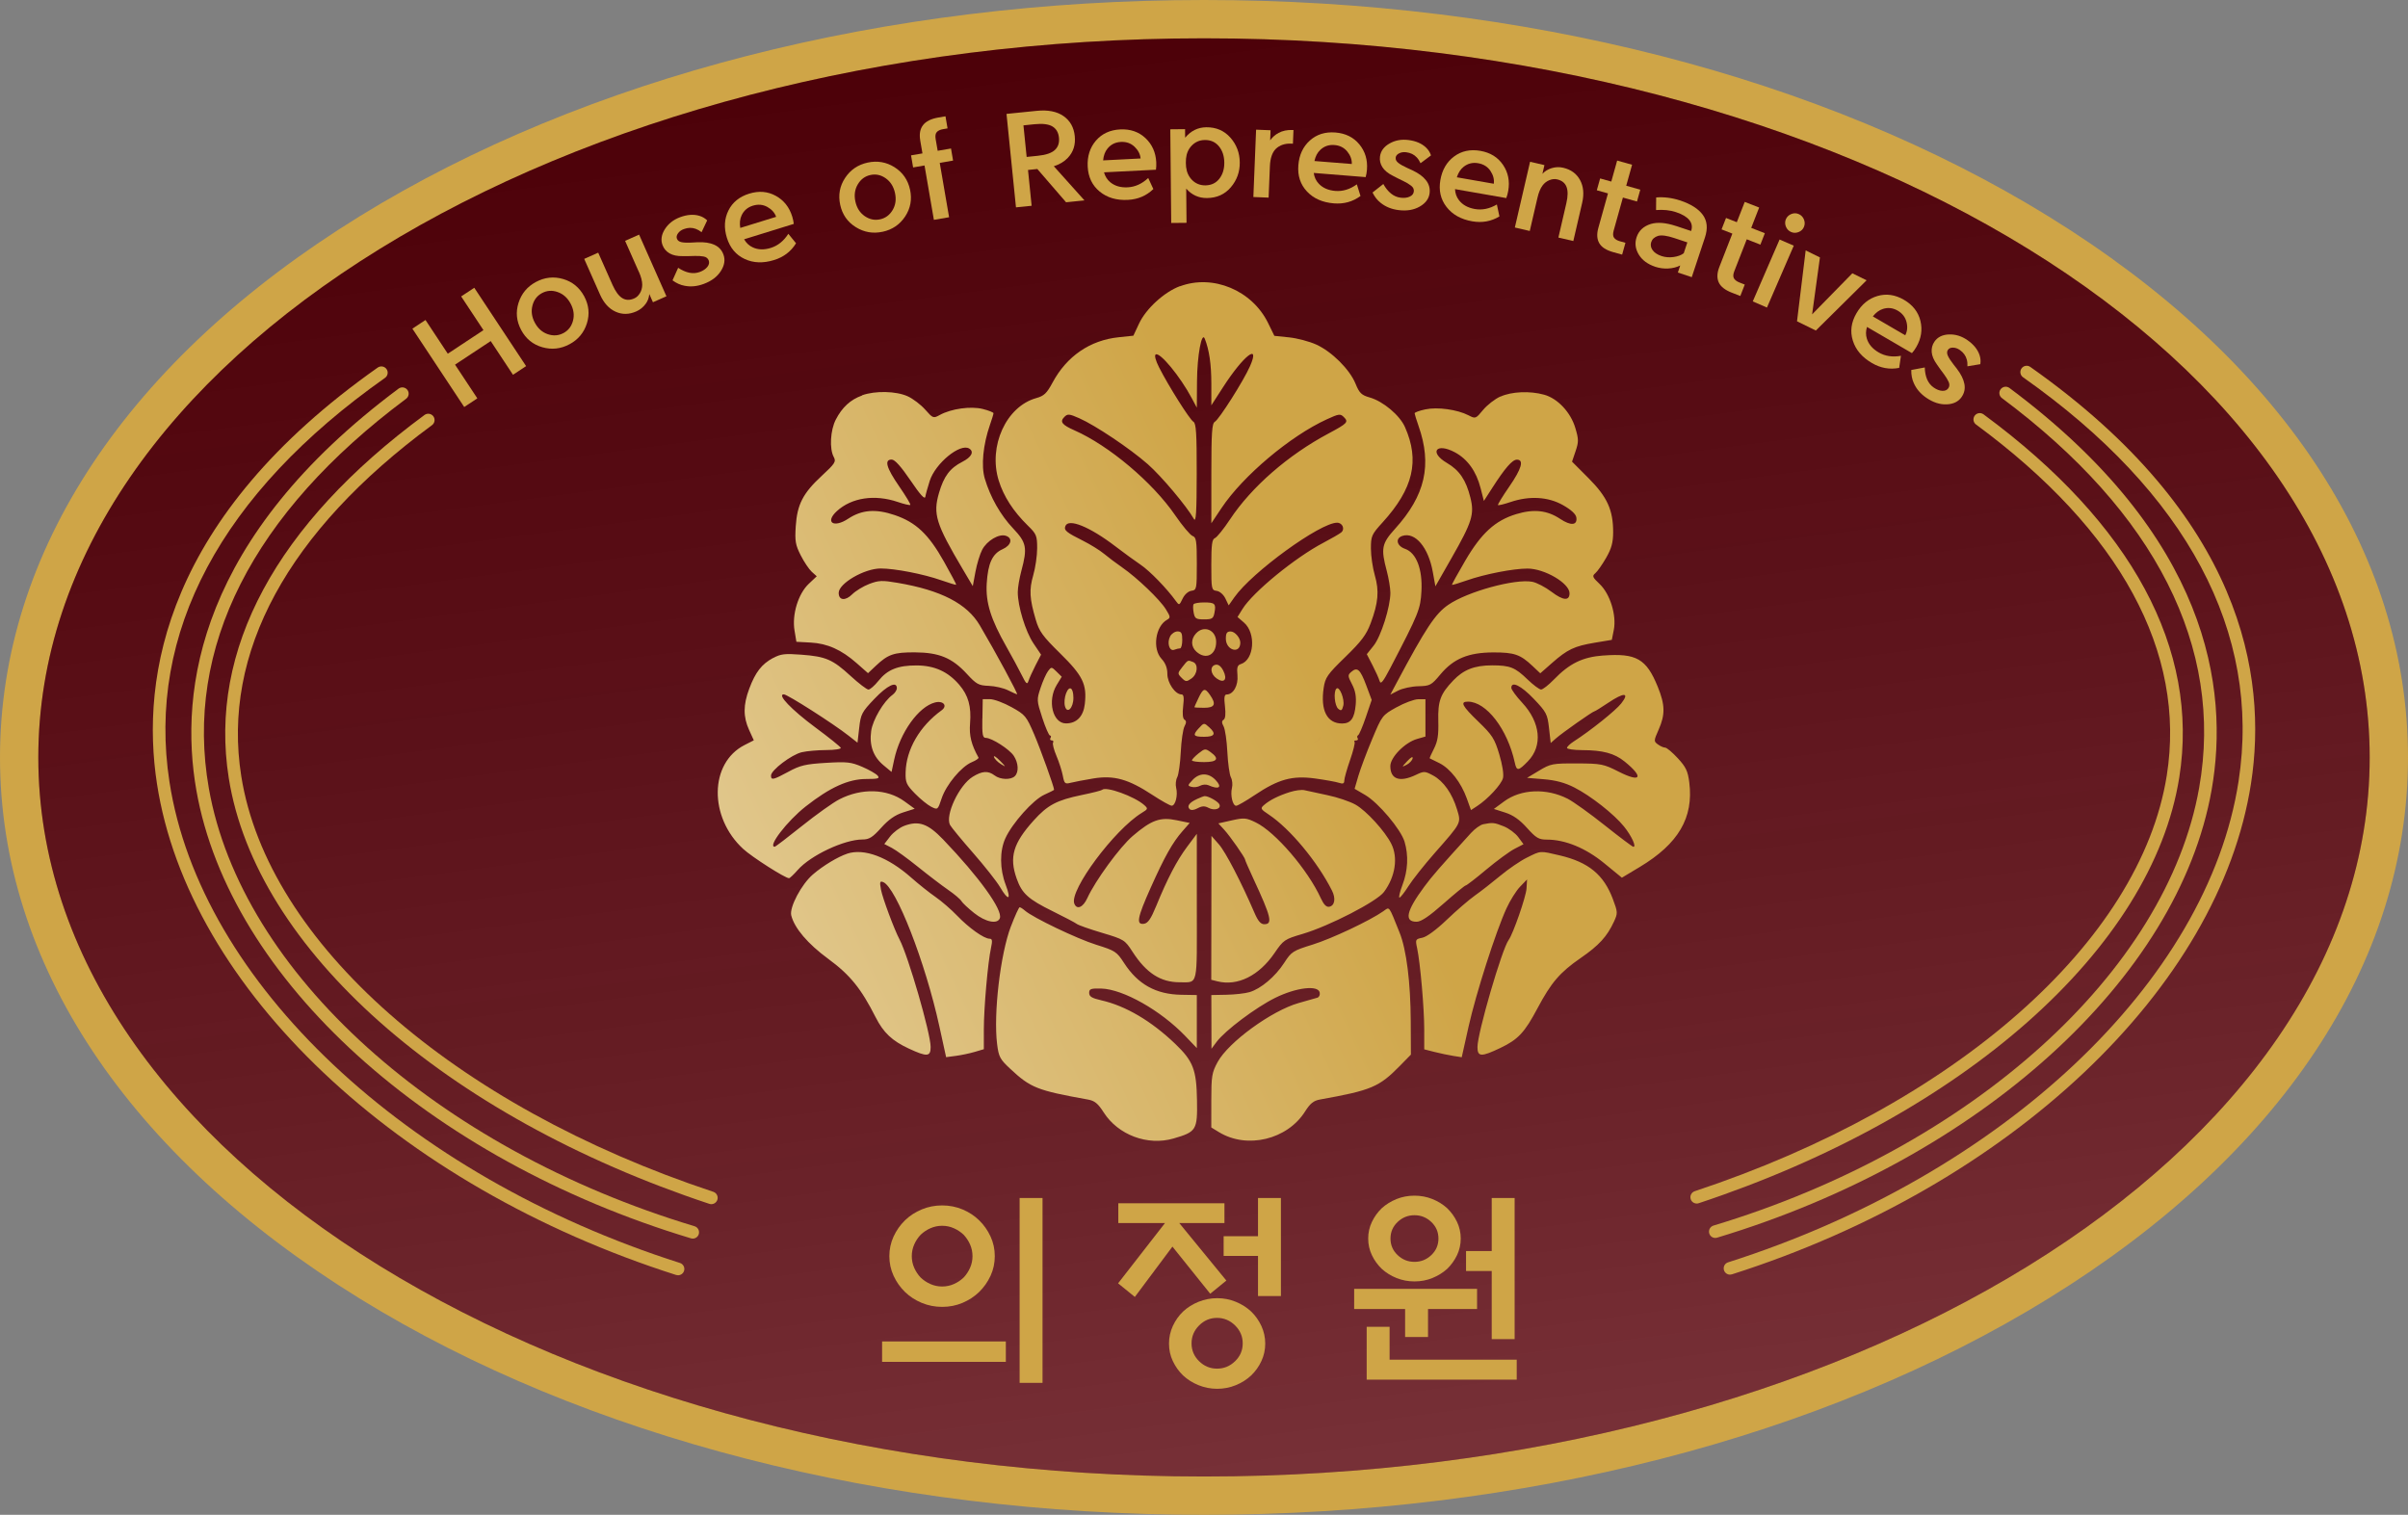
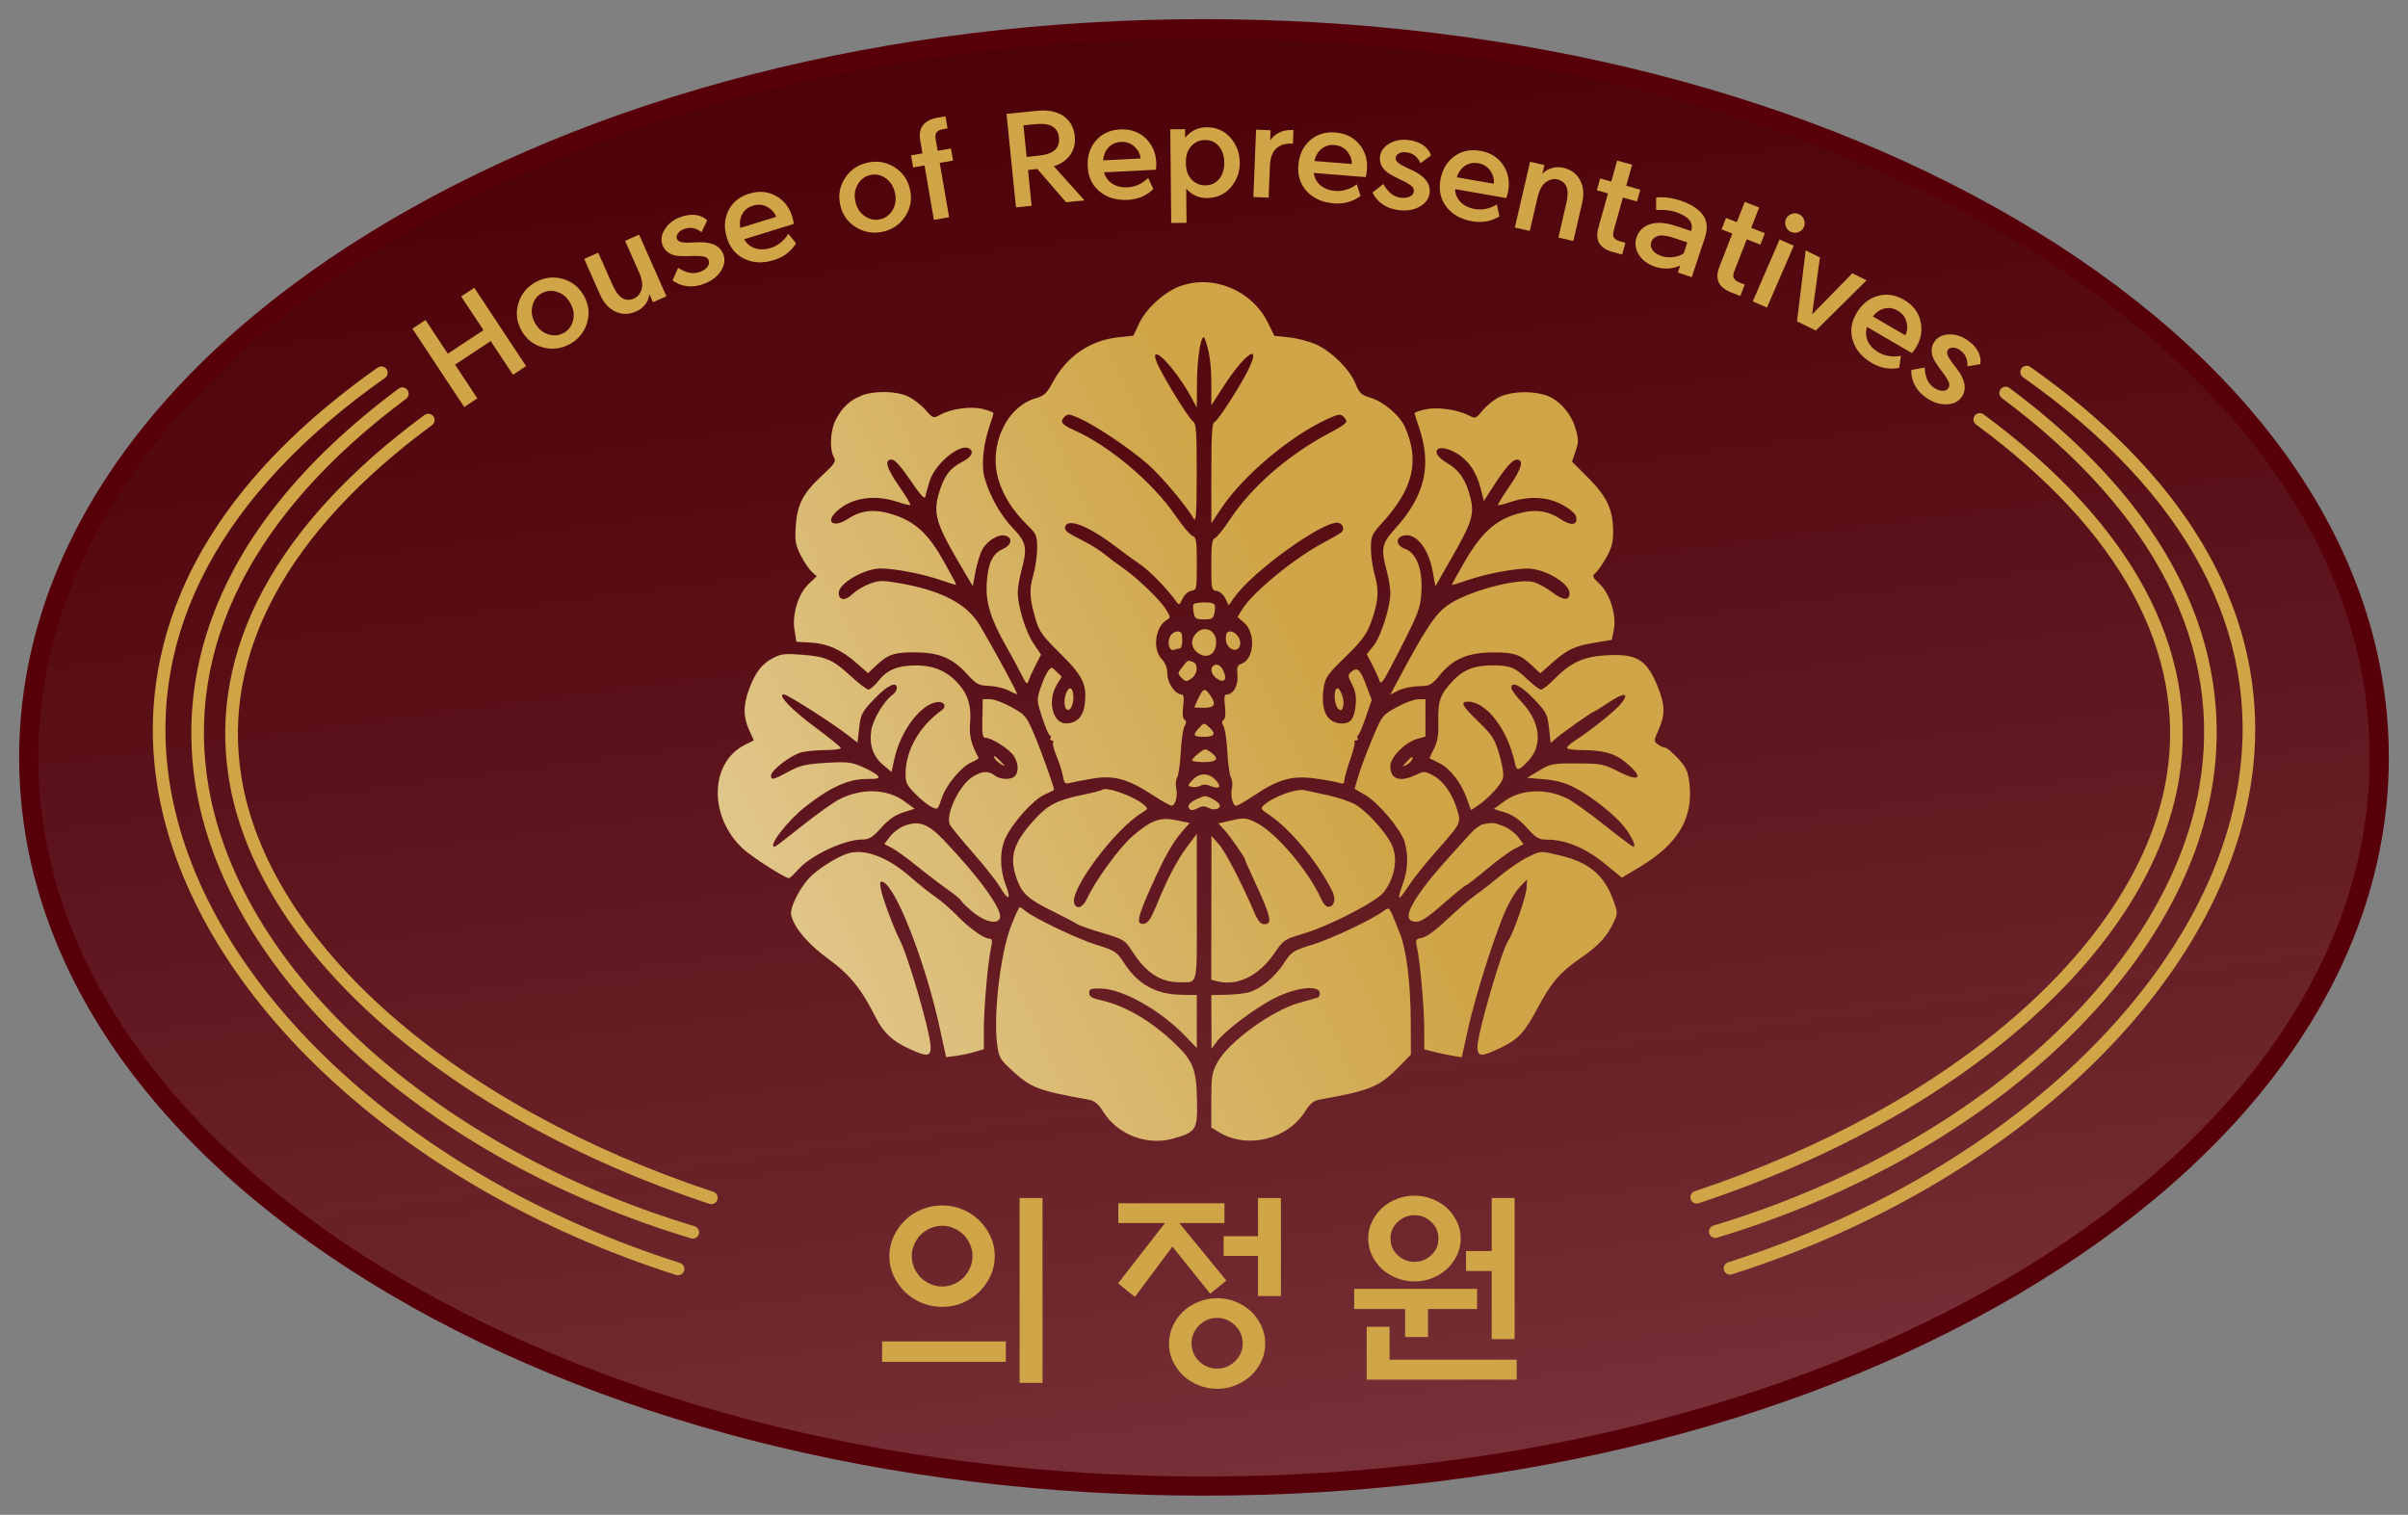
<svg xmlns="http://www.w3.org/2000/svg" id="_레이어_2" data-name="레이어 2" viewBox="0 0 653.64 411.22">
  <rect x="0" y="0" width="653.64" height="411.22" fill="#808080" stroke="none" />
  <defs>
    <style>
      .cls-1 {
        fill: url(#_무제_그라디언트_2);
      }

      .cls-1, .cls-2 {
        fill-rule: evenodd;
      }

      .cls-3 {
        fill: #cfa547;
      }

      .cls-2 {
        fill: #580009;
      }

      .cls-4 {
        fill: url(#_무제_그라디언트_19);
      }
    </style>
    <linearGradient id="_무제_그라디언트_2" data-name="무제 그라디언트 2" x1="-222.61" y1="388.32" x2="-274.07" y2="829.56" gradientTransform="translate(527.05 755.1) scale(.81 -.91)" gradientUnits="userSpaceOnUse">
      <stop offset="0" stop-color="#fff" stop-opacity=".19" />
      <stop offset="1" stop-color="#000" stop-opacity=".13" />
    </linearGradient>
    <linearGradient id="_무제_그라디언트_19" data-name="무제 그라디언트 19" x1="196.9" y1="253.74" x2="354.83" y2="179.9" gradientUnits="userSpaceOnUse">
      <stop offset="0" stop-color="#e2c990" />
      <stop offset="1" stop-color="#cfa547" />
    </linearGradient>
  </defs>
  <g id="_레이어_1-2" data-name="레이어 1">
    <g>
      <g>
        <g>
          <path class="cls-2" d="M326.82,406.02c-85.47,0-165.9-20.58-226.47-57.95C38.99,310.22,5.2,259.62,5.2,205.61S38.99,101,100.35,63.15C160.92,25.78,241.35,5.2,326.82,5.2s165.9,20.58,226.47,57.95c61.36,37.85,95.15,88.45,95.15,142.46s-33.79,104.61-95.15,142.46c-60.57,37.37-141,57.95-226.47,57.95Z" />
-           <path class="cls-3" d="M326.82,10.4c174.75,0,316.42,87.4,316.42,195.21s-141.66,195.21-316.42,195.21S10.4,313.42,10.4,205.61,152.07,10.4,326.82,10.4M326.82,0c-86.42,0-167.82,20.86-229.2,58.72C34.67,97.56,0,149.72,0,205.61s34.67,108.05,97.62,146.89c61.38,37.87,142.78,58.72,229.2,58.72s167.82-20.86,229.2-58.72c62.95-38.84,97.62-91,97.62-146.89s-34.67-108.05-97.62-146.89C494.64,20.86,413.24,0,326.82,0h0Z" />
        </g>
        <path class="cls-1" d="M643.24,205.61c0,107.81-141.66,195.21-316.42,195.21S10.4,313.42,10.4,205.61,152.07,10.4,326.82,10.4s316.42,87.4,316.42,195.21Z" />
      </g>
      <path class="cls-4" d="M320.32,77.67c-4.3,1.6-9.24,6.12-11.14,10.19l-1.53,3.27-3.98.42c-7.79.81-14.1,5.14-17.95,12.29-1.58,2.94-2.32,3.64-4.44,4.23-8.15,2.27-13.07,13.05-10.19,22.36,1.34,4.33,3.95,8.37,7.92,12.26,2.33,2.27,2.52,2.74,2.52,6.14,0,2.02-.48,5.32-1.06,7.32-1.14,3.93-1.01,6.33.68,12.08.94,3.19,1.86,4.46,6.66,9.18,6.11,6.01,7.26,8.37,6.66,13.68-.38,3.39-2.21,5.29-5.11,5.29-3.63,0-5.12-6.18-2.52-10.44l1.36-2.23-1.4-1.38c-1.37-1.35-1.42-1.35-2.33-.13-.51.69-1.42,2.73-2.02,4.55-1.07,3.21-1.05,3.43.47,8.11.86,2.64,1.81,4.81,2.1,4.81s.35.3.13.66-.08.66.33.66.57.27.37.6c-.2.33.21,1.94.91,3.59.7,1.64,1.48,4.06,1.73,5.37.41,2.18.59,2.35,2.17,1.94.95-.24,3.72-.77,6.15-1.17,5.57-.91,9.47.18,15.97,4.45,2.47,1.62,4.84,2.95,5.27,2.95,1.01,0,1.72-2.84,1.21-4.86-.22-.87-.09-2.16.29-2.86.38-.71.81-3.79.96-6.86s.61-6.19,1.01-6.95c.54-1.02.54-1.49,0-1.83-.47-.29-.6-1.61-.36-3.65.28-2.35.16-3.2-.46-3.2-1.69,0-3.83-3.11-3.83-5.57,0-1.61-.51-2.94-1.58-4.09-2.53-2.72-1.67-8.83,1.48-10.59.99-.56.97-.81-.31-2.87-1.63-2.64-7.79-8.54-11.86-11.36-1.56-1.08-3.77-2.74-4.91-3.69-1.14-.95-3.7-2.53-5.68-3.53-4.6-2.3-5.26-2.85-4.82-4,.83-2.17,6.6.17,13.61,5.53,2.21,1.69,5.27,3.92,6.82,4.97,2.52,1.71,7.14,6.47,9.57,9.86.87,1.21.94,1.18,1.82-.66.53-1.12,1.53-2.01,2.39-2.13,1.42-.2,1.47-.45,1.47-7.34,0-6.2-.15-7.19-1.15-7.54-.63-.22-2.77-2.77-4.76-5.67-6.11-8.9-17.92-18.86-27.3-23-3.43-1.52-4.05-2.34-2.74-3.65.88-.88,1.32-.84,4.04.36,4.39,1.94,13.83,8.27,18.63,12.5,3.69,3.25,10.51,11.36,12.49,14.85.57,1.01.75-1.82.76-12.28.02-10.98-.16-13.7-.9-14.12-.99-.56-6.75-9.7-9.32-14.77-.94-1.86-1.31-3.24-.91-3.49,1.14-.7,6.61,5.92,9.76,11.82l1.4,2.62.05-7.21c.05-6.94,1.28-13.62,2.12-11.48,1.21,3.08,1.76,6.9,1.77,12.15v5.91s3.18-4.93,3.18-4.93c5.56-8.63,10.21-12.22,7.29-5.64-1.74,3.93-8.36,14.38-9.52,15.03-.78.44-.95,2.95-.95,14.04v13.51l2.77-4.15c5.83-8.73,18.64-19.52,28.58-24.07,3.3-1.51,3.67-1.56,4.64-.58,1.31,1.31.94,1.7-4.14,4.41-11.01,5.86-20.95,14.53-26.79,23.35-1.71,2.58-3.55,4.86-4.09,5.07-.78.3-.98,1.76-.98,7.25,0,6.62.05,6.88,1.47,7.08.84.12,1.85,1.01,2.36,2.07l.89,1.86,1.54-2.19c4.79-6.82,23.28-20.25,27.88-20.25,1.47,0,2.21,1.73,1.13,2.64-.44.37-2.62,1.63-4.84,2.8-7.69,4.03-19.13,13.4-21.97,17.99l-1.34,2.17,1.75,1.51c3.33,2.87,2.79,10.11-.84,11.26-.95.3-1.13.91-.93,3.04.26,2.75-1.12,5.22-2.92,5.22-.63,0-.76.82-.47,3.2.24,2.05.11,3.36-.36,3.65-.55.34-.55.82,0,1.83.4.76.86,3.88,1.01,6.95.15,3.06.59,6.15.96,6.86.38.71.51,2,.29,2.86-.49,1.97.19,4.86,1.14,4.86.39,0,2.65-1.3,5.02-2.89,6.45-4.33,10.21-5.36,16.38-4.52,2.75.38,5.66.9,6.47,1.17,1.13.37,1.48.23,1.48-.59,0-.59.71-3.11,1.58-5.61.87-2.49,1.41-4.7,1.2-4.91s-.02-.38.42-.38.64-.27.43-.6-.15-.7.13-.82c.27-.12,1.21-2.32,2.09-4.9l1.59-4.68-1.49-3.99c-1.62-4.33-2.42-5.04-4.06-3.62-.98.85-.96,1.12.21,3.36.91,1.74,1.19,3.33,1,5.54-.33,3.71-1.34,5.11-3.69,5.11-4.08,0-5.92-3.56-5-9.69.42-2.8,1-3.64,5.88-8.38,4.37-4.25,5.69-6.01,6.86-9.12,2.09-5.59,2.37-8.8,1.14-13.03-.58-2.01-1.06-5.28-1.06-7.27,0-3.41.18-3.83,3.18-7.12,8.32-9.15,10.1-16.74,6.07-25.85-1.42-3.22-5.93-7.01-9.58-8.05-2.24-.64-2.81-1.19-3.85-3.75-1.58-3.86-6.4-8.67-10.65-10.61-1.84-.84-5.15-1.72-7.36-1.95l-4.02-.42-1.69-3.46c-4.35-8.9-14.97-13.33-23.93-9.99h0ZM357.31,201.24c-.96.37-.99.28-.22-.65.49-.59.99-.78,1.11-.42.12.36-.28.84-.89,1.07h0ZM296.37,201.11c-.58-.11-1.06-.51-1.06-.9,0-.43.42-.35,1.06.19.97.83.97.89,0,.71h0ZM234.01,107.36c-3.15,1.12-5.42,3.21-7.14,6.55-1.48,2.88-1.76,7.91-.56,10.13.69,1.28.37,1.78-3.25,5.13-5.11,4.73-6.67,7.77-7.06,13.7-.26,4-.08,5.07,1.35,7.88.91,1.79,2.26,3.8,3,4.47l1.35,1.22-2.18,2.06c-2.86,2.71-4.57,8.34-3.85,12.66l.51,3.06,3.85.21c4.58.25,8.36,1.94,12.54,5.62l3.05,2.69,2.1-1.98c3.32-3.14,4.94-3.7,10.63-3.67,6.58.04,10.08,1.49,14.08,5.82,2.62,2.85,3.22,3.17,5.96,3.27,1.68.06,4.03.6,5.23,1.2,1.2.6,2.31,1.09,2.46,1.09.36,0-5.79-11.38-10.12-18.72-3.47-5.89-10.51-9.53-22.35-11.54-4.15-.71-5.09-.67-7.66.31-1.61.61-3.68,1.88-4.61,2.8-1.87,1.87-3.68,1.68-3.68-.38,0-2.57,6.97-6.62,11.4-6.62,3.88,0,11.63,1.51,16.47,3.21,2.14.75,3.95,1.3,4.03,1.21.07-.09-1.43-2.93-3.34-6.32-4.18-7.42-7.59-10.64-13.36-12.6-5.15-1.75-8.93-1.45-12.64,1-3.95,2.61-6.37.96-3.05-2.08,4-3.66,10.27-4.6,16.52-2.48,1.73.59,3.26.95,3.41.8s-1.21-2.41-3.02-5.03c-3.5-5.08-4.11-7.28-2.03-7.28.84,0,2.52,1.87,5.09,5.65,2.68,3.96,3.9,5.29,4.04,4.43.11-.67.65-2.6,1.19-4.29,1.53-4.78,8.26-10.3,10.72-8.78,1.39.86.63,2.33-1.87,3.6-3.37,1.72-5.01,3.91-6.33,8.44-1.67,5.76-.86,8.38,6.48,20.77l2.69,4.54.72-3.89c.4-2.14,1.22-4.84,1.84-6.01,1.3-2.45,4.53-4.37,6.38-3.78,2,.63,1.54,2.59-.85,3.65-2.77,1.22-3.98,3.84-4.31,9.33-.31,5.16,1.1,9.69,5.39,17.23,1.44,2.53,3.27,5.93,4.08,7.55,1.23,2.49,1.52,2.75,1.87,1.64.23-.72,1.09-2.62,1.91-4.22l1.5-2.9-2.08-3.09c-2.14-3.19-4.26-10.1-4.24-13.9,0-1.19.44-3.79.98-5.78,1.67-6.23,1.4-7.65-2.23-11.48-3.45-3.64-6.2-8.49-7.71-13.56-1.02-3.43-.46-9.21,1.41-14.58.53-1.51.96-2.93.96-3.15s-1.3-.75-2.91-1.15c-3.26-.82-8.57-.08-11.68,1.63-1.74.96-1.86.91-3.94-1.45-1.18-1.34-3.32-2.97-4.77-3.63-3.13-1.42-8.8-1.55-12.38-.27h0ZM407.24,107.65c-1.47.67-3.58,2.31-4.68,3.65-1.97,2.39-2.05,2.42-3.92,1.45-3.05-1.58-8.44-2.32-11.73-1.62-1.61.34-2.93.82-2.92,1.06s.48,1.77,1.05,3.39c3.74,10.63,1.85,18.9-6.38,27.99-3.61,3.99-3.87,5.31-2.23,11.42.53,1.99.97,4.65.98,5.92.01,3.79-2.55,11.88-4.55,14.37l-1.85,2.31,1.54,2.98c.85,1.64,1.72,3.57,1.93,4.29.31,1.03.93.27,2.96-3.61,7.67-14.72,8.14-15.89,8.4-20.76.32-6-1.39-10.43-4.45-11.5-2.3-.8-2.71-2.88-.69-3.52,3.46-1.1,7.02,3.13,8.22,9.77l.71,3.93,4.38-7.68c5.59-9.79,6.25-11.9,5.12-16.4-1.19-4.78-2.97-7.42-6.33-9.39-4.95-2.9-3-5.63,2.09-2.93,3.44,1.83,5.84,5.16,7.01,9.75l.89,3.47,2.23-3.47c3.5-5.45,5.48-7.74,6.73-7.74,2,0,1.29,2.47-2.11,7.38-1.79,2.59-3.15,4.81-3.02,4.95s1.66-.24,3.39-.82c5.13-1.74,10.2-1.45,14.24.83,2.2,1.24,3.51,2.44,3.64,3.34.32,2.17-1.46,2.34-4.37.41-3.56-2.36-7.15-2.75-11.93-1.31-5.73,1.73-9.5,5.18-13.89,12.7-2.04,3.49-3.65,6.42-3.57,6.51s1.9-.46,4.04-1.21c4.83-1.7,12.59-3.21,16.46-3.21,4.64,0,11.41,3.98,11.41,6.7,0,2.14-1.75,1.99-4.88-.39-1.67-1.27-4.03-2.5-5.25-2.73-4.66-.87-17.53,2.65-22.77,6.25-3.54,2.43-6.09,6.28-14.07,21.24l-1.68,3.15,2.13-1.1c1.17-.6,3.64-1.14,5.49-1.18,3.17-.08,3.51-.26,5.95-3.18,3.59-4.31,7.61-5.98,14.41-6,5.69-.01,7.32.56,10.63,3.69l2.1,1.98,3.16-2.78c4.21-3.71,6.06-4.59,11.59-5.52l4.67-.78.54-2.73c.78-3.94-1.02-9.76-3.86-12.44-1.94-1.83-2.07-2.17-1.16-2.92.56-.47,1.88-2.34,2.93-4.17,1.47-2.56,1.9-4.15,1.91-6.98,0-6.02-1.59-9.54-6.67-14.64l-4.49-4.5.96-2.84c.86-2.53.85-3.23-.07-6.31-1.26-4.24-4.78-8-8.46-9.02-3.87-1.08-8.83-.86-11.85.51h0ZM209.83,178.62c-3.08,1.68-4.77,3.85-6.44,8.31-1.67,4.45-1.68,7.65-.04,11.25l1.27,2.79-2.51,1.28c-9.54,4.86-9.74,19.57-.39,28.19,2.39,2.21,11.4,7.96,12.46,7.96.22,0,1.29-1.01,2.38-2.25,3.47-3.95,12.63-8.26,17.56-8.26,1.82,0,2.73-.57,5.08-3.18,2.01-2.24,3.78-3.47,5.97-4.17l3.12-.99-2.81-2.04c-4.72-3.42-11.6-3.62-17.64-.52-1.72.88-6.29,4.14-10.16,7.24-3.87,3.1-7.19,5.63-7.39,5.63-1.99,0,3.4-7,8.43-10.95,6.58-5.17,11.58-7.44,16.42-7.44,3.22,0,3.73-.15,3.1-.91-.42-.5-2.3-1.58-4.18-2.39-3.06-1.31-4.13-1.43-9.88-1.08-5.5.33-6.99.68-10.13,2.39-4.16,2.25-4.76,2.39-4.76,1.05,0-1.46,5.59-5.69,8.36-6.33,1.36-.32,4.35-.58,6.64-.59,2.29,0,4.06-.28,3.94-.6-.12-.32-3.2-2.8-6.85-5.5-6.6-4.9-10.53-9.02-8.61-9.02.97,0,13.4,7.93,17.62,11.25l2.38,1.87.46-4.02c.42-3.74.71-4.29,4.12-7.87,3.51-3.68,6.1-4.91,6.1-2.9,0,.52-.53,1.33-1.18,1.81-2.41,1.75-5.37,6.78-5.79,9.81-.54,3.92.56,6.98,3.34,9.29l2.19,1.82.72-3.35c1.57-7.32,6.62-14.39,11.09-15.51,2.25-.56,3.47.91,1.78,2.13-5.94,4.29-9.62,10.63-9.77,16.83-.07,2.76.2,3.37,2.55,5.78,1.44,1.48,3.43,3.09,4.4,3.58,1.76.88,1.78.86,2.83-2.28,1.24-3.73,5.35-8.65,8.21-9.84,1.11-.46,1.92-1.02,1.79-1.24-1.95-3.51-2.56-5.98-2.29-9.24.38-4.62-.46-7.64-2.94-10.53-3.05-3.56-6.69-5.21-11.53-5.24-5.11-.02-7.96,1.12-10.4,4.18-1.04,1.3-2.26,2.37-2.71,2.37s-2.62-1.65-4.82-3.67c-4.91-4.51-6.73-5.3-13.4-5.8-4.49-.34-5.6-.21-7.66.91h0ZM435.2,177.94c-5.64.43-9.16,2.15-13.43,6.56-1.43,1.47-2.98,2.68-3.45,2.68s-2.1-1.22-3.64-2.7c-3.42-3.32-4.79-3.86-9.66-3.86s-7.81,1.24-10.54,4.1c-3.5,3.66-4.2,5.57-4.06,11.02.1,3.82-.17,5.52-1.18,7.51-.72,1.41-1.24,2.59-1.16,2.61s1.28.62,2.65,1.31c2.97,1.51,5.87,5.25,7.43,9.59l1.13,3.15,1.67-1.09c2.94-1.92,6.58-5.86,7.02-7.6.25-1-.16-3.62-1.01-6.45-1.27-4.25-1.89-5.22-5.65-8.85-4.46-4.3-5.06-5.45-2.87-5.45,5.02,0,10.77,7.49,12.74,16.58.5,2.33.97,2.28,3.57-.41,4.05-4.18,3.42-10.52-1.57-15.88-1.62-1.74-2.95-3.56-2.95-4.03,0-1.93,2.64-.63,6.1,2.99,3.42,3.59,3.7,4.12,4.13,7.91l.46,4.07,1.39-1.23c1.68-1.49,10.04-7.37,10.47-7.37.17,0,1.86-1.05,3.77-2.33,4.3-2.89,5.87-2.81,3.51.19-1.52,1.94-8.4,7.44-12.91,10.33-.99.64-1.81,1.42-1.81,1.74s1.85.59,4.1.6c5.64.02,8.77.86,11.52,3.08,5.34,4.32,4.48,5.85-1.58,2.77-4.12-2.09-4.74-2.21-11.34-2.24-6.61-.02-7.15.08-10.26,1.95l-3.28,1.97,4.6.38c3.18.26,5.71.95,8.21,2.22,4.5,2.29,10.84,7.28,13.53,10.64,2.02,2.52,3.39,5.48,2.53,5.48-.25,0-3.74-2.62-7.76-5.82-4.02-3.2-8.57-6.46-10.1-7.24-5.76-2.92-12.67-2.63-17.22.72l-2.8,2.06,3.07.98c2.14.68,3.93,1.94,5.92,4.16,2.47,2.75,3.2,3.18,5.38,3.18,5.02,0,10.57,2.3,15.62,6.44l4.76,3.9,4.87-2.92c10.48-6.3,14.62-13.36,13.43-22.91-.39-3.1-.9-4.19-3.12-6.6-1.46-1.58-3-2.88-3.43-2.88s-1.31-.39-1.97-.87c-1.15-.84-1.14-.99.2-4.02,1.81-4.1,1.76-6.71-.25-11.65-3.08-7.58-5.81-9.14-14.78-8.46h0ZM274.4,251.49c-2.86,7.49-4.76,23.74-3.74,31.94.43,3.46.78,4.12,3.54,6.69,5.56,5.2,7.32,5.89,21.12,8.37,1.82.33,2.71,1.05,4.27,3.49,3.92,6.13,11.92,9.12,18.93,7.09,6.24-1.81,6.54-2.3,6.4-10.4-.14-8.3-1.04-10.63-5.88-15.27-6.51-6.24-13.49-10.35-20.11-11.85-2.55-.58-3.28-1.03-3.28-2.01,0-1.09.45-1.25,3.28-1.18,5.93.16,16.15,5.94,22.82,12.9l3.12,3.26v-14.4l-4.23-.07c-6.88-.12-11.76-2.83-15.51-8.62-2-3.08-2.4-3.35-7.56-4.96-5.19-1.62-17.17-7.35-19.37-9.28-.57-.5-1.21-.9-1.42-.9s-1.28,2.34-2.37,5.2h0ZM375.54,247.34c-3.7,2.59-14.03,7.47-19.22,9.08-5.38,1.67-5.76,1.91-7.74,4.97-2.42,3.74-6.34,7.04-9.41,7.94-1.18.35-4,.67-6.26.71l-4.1.08.02,7.29.02,7.29,1.41-1.89c2.28-3.06,10.64-9.34,15.89-11.93,5.69-2.81,11.66-3.53,12.08-1.44.13.63-.16,1.26-.64,1.4-.48.14-2.77.79-5.09,1.45-7.32,2.08-19.05,10.62-21.98,16.01-1.56,2.87-1.72,3.82-1.72,10.46v7.31l2.12,1.29c7.6,4.62,18.5,2,23.31-5.6,1.43-2.25,2.33-2.97,4.12-3.29,13.9-2.49,16.01-3.38,21.67-9.16l2.96-3.02-.04-9c-.05-10.57-1.16-19.47-3.02-24.09-3.04-7.57-2.67-7.07-4.39-5.86h0ZM229.97,231.75c-2.54.83-6.6,3.29-9.32,5.64-3.11,2.68-6.41,8.94-5.87,11.11.88,3.48,4.48,7.71,10.05,11.8,5.92,4.35,8.91,8.04,12.87,15.87,2.11,4.16,4.46,6.38,9.01,8.49,4.94,2.29,5.91,2.22,5.91-.44,0-3.7-6.07-24.68-8.44-29.18-1.44-2.73-4.61-11.24-5.04-13.53-.39-2.09-.3-2.4.58-2.06,3.51,1.35,11.48,21.8,15.28,39.22l1.82,8.31,2.66-.35c1.46-.19,3.77-.68,5.12-1.08l2.46-.73v-5.36c0-5.83,1.09-18.23,1.95-22.17.42-1.94.34-2.46-.39-2.46-1.5,0-5.6-2.91-8.78-6.23-1.63-1.7-4.29-4-5.91-5.12-1.63-1.12-4.58-3.47-6.57-5.23-6.36-5.62-12.79-8.03-17.4-6.51h0ZM414.47,232.81c-1.79.89-5.03,3.1-7.19,4.9-2.16,1.8-5.26,4.22-6.89,5.37s-5.07,4.12-7.65,6.59c-2.85,2.73-5.46,4.65-6.65,4.89-1.87.37-1.93.5-1.43,2.79.85,3.89,1.94,16.32,1.94,22.13v5.38l2.79.71c1.54.39,3.83.87,5.09,1.07l2.3.36,1.86-8.33c2.01-8.99,7.36-25.68,10.27-32.05.99-2.17,2.66-4.83,3.7-5.91l1.9-1.97-.14,2.44c-.13,2.23-3.66,12.38-4.87,14.01-1.8,2.43-8.45,25.26-8.45,29.03,0,2.71,1,2.75,6.24.25,4.81-2.3,6.56-4.18,10.06-10.77,3.71-6.98,6.07-9.74,11.71-13.63,4.98-3.44,7.17-5.83,9.05-9.9,1.04-2.26,1.03-2.54-.3-6.09-2.48-6.63-6.61-10.03-14.43-11.87-5.44-1.28-5.08-1.31-8.9.6h0ZM299.16,214.42c-.18.18-2.67.81-5.54,1.4-6.76,1.39-9.28,2.73-13.05,6.93-5.56,6.18-6.66,9.93-4.61,15.73,1.43,4.07,3.14,5.62,9.77,8.88,3.22,1.59,6.17,3.14,6.57,3.46s3.48,1.41,6.85,2.41c5.98,1.79,6.18,1.91,8.28,5.16,3.72,5.75,7.6,8.26,12.77,8.26s4.67,1.44,4.67-20.55v-19.75l-2.64,3.53c-2.8,3.76-5.33,8.6-8.39,16.08-1.43,3.48-2.23,4.65-3.31,4.81-2.2.32-1.83-1.62,1.83-9.81,3.79-8.46,5.92-12.25,8.63-15.34l1.95-2.22-3.57-.74c-4.44-.92-6.81-.07-11.9,4.28-3.49,2.98-10.16,12.12-12.33,16.88-1.15,2.53-2.85,3.24-3.53,1.47-1.38-3.59,10.91-20.1,18.32-24.62,1.71-1.04,1.74-1.16.66-2.13-2.64-2.35-10.4-5.15-11.42-4.13h0ZM350.15,215.01c-3.13,1-5.5,2.19-7.04,3.53-1.04.91-.95,1.1,1.31,2.6,5.75,3.83,13.19,12.78,17.14,20.62,1.08,2.14.75,4.11-.74,4.39-.77.15-1.49-.57-2.28-2.29-3.55-7.77-12.36-18.03-17.69-20.61-2.58-1.25-3.15-1.3-6.48-.55l-3.65.82,1.56,1.7c1.61,1.75,5.7,7.6,5.7,8.16,0,.17,1.01,2.48,2.24,5.14,4.83,10.4,5.31,12.37,2.98,12.37-.99,0-1.71-.84-2.69-3.12-3.59-8.33-7.82-16.48-9.64-18.55l-2.02-2.3-.03,19.53-.03,19.53,1.68.42c5.46,1.37,11.29-1.52,15.5-7.69,2.41-3.53,2.71-3.74,7.61-5.18,7.24-2.14,20.18-8.81,22.1-11.4,3.09-4.16,3.87-9.37,1.96-13.11-1.75-3.45-6.73-8.9-9.66-10.57-1.51-.86-4.95-2.03-7.66-2.59-2.71-.56-5.52-1.17-6.24-1.35-.72-.18-2.5.05-3.94.51h0ZM266.65,195.06c-.08,4.35.08,5.25.93,5.25,1.63,0,6.43,3.08,7.61,4.88,1.27,1.94,1.4,4.39.29,5.5-1.08,1.08-3.95.99-5.49-.18-1.77-1.34-3.37-1.24-5.96.36-3.7,2.29-7.54,10.48-6.14,13.09.34.63,3.15,4.04,6.26,7.59,3.11,3.55,6.4,7.72,7.31,9.27,2.28,3.88,3.11,3.54,1.53-.63-1.63-4.28-1.66-9.19-.08-12.64,1.87-4.1,7.55-10.45,10.55-11.8,1.47-.66,2.67-1.27,2.67-1.35,0-.78-3.66-10.96-5.41-15.05-2.12-4.96-2.43-5.32-6.13-7.38-2.14-1.19-4.78-2.17-5.86-2.17h-1.97s-.09,5.25-.09,5.25h0ZM379.08,192c-3.87,2.16-3.94,2.24-6.63,8.69-1.5,3.58-3.18,8.07-3.74,9.98l-1.01,3.46,2.89,1.69c3.59,2.11,9.66,9.31,10.67,12.67,1.11,3.72.92,7.83-.56,11.72-.72,1.9-1.09,3.45-.82,3.45s1.37-1.4,2.45-3.12c1.08-1.71,4.28-5.75,7.11-8.97,7.34-8.34,7.2-8.08,6.07-11.83-1.3-4.32-3.69-7.71-6.5-9.22-2.26-1.22-2.47-1.22-4.71-.15-4.35,2.07-6.9,1.19-6.9-2.4,0-2.4,3.98-6.44,7.29-7.38l2.24-.64v-10.13h-1.97c-1.08.01-3.73.99-5.88,2.19h0ZM245.45,224.19c-1.24.46-2.96,1.76-3.83,2.88l-1.58,2.05,2.03,1.05c1.12.58,4.32,2.9,7.12,5.16,2.8,2.26,6.48,5.06,8.17,6.23,1.7,1.17,3.31,2.53,3.6,3.04.28.5,1.85,1.97,3.47,3.26,3.1,2.46,6.32,3.11,6.97,1.41.85-2.21-5.63-11.21-15.4-21.39-4.14-4.31-6.59-5.17-10.57-3.69h0ZM402.6,223.76c-.77.15-2.26,1.22-3.31,2.37-8.66,9.53-10.54,11.69-12.68,14.58-4.9,6.62-5.53,9.53-2.07,9.51,1.22,0,3.4-1.48,7.31-4.93,3.06-2.7,5.77-4.92,6.01-4.92s2.76-1.94,5.59-4.32c2.84-2.37,6.27-4.89,7.63-5.6l2.47-1.28-1.42-1.92c-.78-1.06-2.56-2.38-3.96-2.94-2.56-1.02-2.99-1.07-5.56-.56h0ZM324.64,171.96c-1.43,1.58-1.38,3.58.11,4.94,2.56,2.31,5.37.93,5.37-2.63,0-3.27-3.34-4.67-5.48-2.3h0ZM323.98,164.04c-.17.27-.15,1.31.04,2.3.3,1.59.64,1.8,2.82,1.8s2.52-.22,2.82-1.8c.47-2.46.13-2.8-2.82-2.8-1.4,0-2.69.22-2.86.5h0ZM324.87,216.93c-2.06.95-2.75,1.92-1.96,2.71.38.38,1.21.3,2.19-.23,1.17-.63,1.91-.66,2.92-.12,1.6.86,3.46.31,3.01-.88-.31-.81-3.1-2.38-4.06-2.29-.25.02-1.2.39-2.1.8h0ZM323.72,211.74c-1.38,1.46-1.4,1.57-.26,1.87.67.18,1.72.04,2.33-.31.61-.34,1.62-.41,2.23-.14,2.89,1.28,3.84.59,1.95-1.41-1.9-2.01-4.37-2.02-6.25-.02h0ZM320.95,181.06c-1.34,1.7-1.35,1.8-.19,2.96,1.09,1.09,1.32,1.11,2.65.17,1.69-1.18,1.94-3.91.42-4.49-1.44-.55-1.34-.6-2.88,1.36h0ZM325.32,189.5c-.61,1.28-1.11,2.39-1.11,2.48s1.18.16,2.63.16c2.93,0,3.37-.97,1.6-3.5-1.38-1.97-1.83-1.85-3.12.86h0ZM317.63,172.76c-.93,1.74-.2,4.14,1.11,3.63.54-.21,1.25-.38,1.58-.38s.6-1.03.6-2.3c0-1.85-.25-2.3-1.29-2.3-.71,0-1.61.6-2.01,1.34h0ZM325.34,204.52c-.98.78-1.79,1.63-1.79,1.89s1.48.47,3.28.47c3.64,0,4.24-.92,1.77-2.71-1.39-1.01-1.59-.98-3.26.35h0ZM332.75,173.37c0,3.19,3.87,4.3,3.93,1.13.02-1.34-1.47-3.08-2.64-3.08-.99,0-1.29.45-1.29,1.95h0ZM329.96,180.46c-1.61.35-1.43,2.51.3,3.72,2.04,1.43,3.01.28,1.79-2.12-.61-1.2-1.35-1.76-2.09-1.6h0ZM325.36,197.74c-1.7,1.86-1.43,2.27,1.48,2.27s3.33-.83,1.43-2.55c-1.44-1.31-1.46-1.3-2.9.28h0ZM289.36,188.27c-.38,1-.52,2.52-.3,3.38.57,2.28,2.31.62,2.31-2.21s-1.13-3.49-2.01-1.17h0ZM362.76,186.94c-.83.83-.48,4.66.5,5.47.79.65,1.03.51,1.37-.84.43-1.72-1.06-5.44-1.86-4.63h0ZM269.82,205.51c.15.51,1,1.38,1.88,1.92,1.45.89,1.42.8-.28-.93-1.04-1.06-1.76-1.5-1.61-.99h0ZM382,206.61c-1.54,1.65-1.55,1.72-.19,1.01.8-.42,1.54-1.21,1.64-1.76.11-.61-.46-.31-1.45.75h0ZM357.09,200.59c-.77.93-.74,1.02.22.65.61-.23,1.01-.72.89-1.07s-.62-.17-1.11.42h0ZM295.31,200.21c0,.39.48.8,1.06.9.97.18.97.12,0-.71-.64-.54-1.06-.62-1.06-.19h0Z" />
      <g>
        <g>
          <path class="cls-3" d="M193.08,326.89c-.18,0-.36-.03-.54-.09-71.88-23.83-123.08-69.19-130.44-115.56-5.53-34.82,12.85-68.91,53.13-98.59.76-.56,1.83-.4,2.4.36.56.76.4,1.84-.36,2.4-39.19,28.87-57.1,61.82-51.78,95.29,7.16,45.12,57.46,89.41,128.14,112.84.9.3,1.39,1.27,1.09,2.17-.24.72-.91,1.18-1.63,1.18Z" />
          <path class="cls-3" d="M188.03,336.23c-.16,0-.33-.02-.49-.07-71.27-21.45-125.21-70.31-134.23-121.58-4.84-27.49.76-68.73,54.88-109.08.76-.56,1.83-.41,2.4.35.57.76.41,1.83-.35,2.4-41.73,31.11-60.25,67.68-53.55,105.74,8.8,50.02,61.78,97.8,131.84,118.89.91.27,1.42,1.23,1.15,2.14-.22.74-.9,1.22-1.64,1.22Z" />
          <path class="cls-3" d="M184.05,346.19c-.17,0-.35-.03-.52-.08-75.72-24.12-132.36-77.7-140.92-133.34-4.48-29.12,2.27-72.36,59.92-112.99.78-.54,1.84-.36,2.39.41.55.77.36,1.84-.41,2.39-44.5,31.36-64.73,69.28-58.51,109.67,8.37,54.38,64.06,106.86,138.57,130.6.9.29,1.4,1.25,1.11,2.15-.23.73-.91,1.19-1.63,1.19Z" />
        </g>
        <g>
          <path class="cls-3" d="M460.57,326.72c-.72,0-1.39-.46-1.63-1.18-.3-.9.19-1.87,1.09-2.17,70.68-23.43,120.97-67.72,128.13-112.84,5.31-33.47-12.59-66.42-51.78-95.29-.76-.56-.92-1.63-.36-2.4.56-.76,1.63-.92,2.4-.36,40.29,29.68,58.66,63.77,53.13,98.59-7.36,46.37-58.56,91.73-130.44,115.56-.18.06-.36.09-.54.09Z" />
          <path class="cls-3" d="M465.61,336.06c-.74,0-1.42-.48-1.64-1.22-.27-.91.24-1.86,1.15-2.14,70.06-21.09,123.04-68.87,131.84-118.89,6.7-38.06-11.82-74.63-53.55-105.74-.76-.57-.92-1.64-.35-2.4.57-.76,1.64-.91,2.4-.35,54.12,40.35,59.71,81.59,54.88,109.08-9.02,51.27-62.96,100.13-134.23,121.58-.16.05-.33.07-.49.07Z" />
          <path class="cls-3" d="M469.6,346.02c-.73,0-1.4-.47-1.63-1.19-.29-.9.21-1.87,1.11-2.15,74.51-23.73,130.2-76.22,138.57-130.6,6.22-40.39-14.01-78.31-58.51-109.67-.77-.55-.96-1.61-.41-2.39s1.62-.96,2.39-.41c57.65,40.63,64.4,83.87,59.92,112.99-8.57,55.64-65.2,109.22-140.92,133.34-.17.05-.35.08-.52.08Z" />
        </g>
      </g>
      <g>
        <path class="cls-3" d="M129.57,108.14l-3.56,2.35-14.07-21.27,3.56-2.35,6.05,9.15,9.68-6.4-6.05-9.15,3.56-2.35,14.07,21.27-3.56,2.35-6.05-9.15-9.68,6.4,6.05,9.15Z" />
        <path class="cls-3" d="M154.56,93.46c-2.35,1.26-4.8,1.53-7.35.8-2.55-.73-4.46-2.29-5.73-4.66-1.29-2.4-1.53-4.86-.73-7.38.8-2.52,2.38-4.42,4.73-5.68,2.38-1.27,4.83-1.54,7.37-.8,2.53.74,4.44,2.31,5.73,4.7,1.27,2.38,1.52,4.82.73,7.34-.79,2.52-2.37,4.42-4.75,5.69ZM152.93,90.43c1.34-.72,2.21-1.84,2.61-3.38s.18-3.08-.66-4.64c-.84-1.56-2.01-2.61-3.51-3.13-1.5-.53-2.92-.43-4.26.29-1.32.71-2.18,1.83-2.58,3.38-.4,1.55-.19,3.1.65,4.66.84,1.56,2.01,2.6,3.51,3.11,1.51.51,2.92.41,4.24-.3Z" />
        <path class="cls-3" d="M173.41,73.8l-3.73-8.42,3.8-1.69,7.42,16.74-3.66,1.62-.99-2.23c-.09,1.02-.43,1.93-1.01,2.7-.69.91-1.53,1.58-2.51,2.01-1.96.87-3.84.9-5.64.08-1.79-.81-3.19-2.35-4.2-4.61l-4.31-9.72,3.8-1.69,3.89,8.76c.79,1.78,1.67,2.97,2.63,3.57.96.6,2.05.63,3.26.09.62-.27,1.13-.75,1.54-1.42.41-.67.62-1.44.63-2.28,0-.98-.3-2.16-.91-3.53Z" />
        <path class="cls-3" d="M182.55,76.11l1.53-3.41c1.03.68,2.05,1.13,3.06,1.34.98.19,1.92.12,2.84-.22.89-.33,1.56-.79,2.03-1.37.46-.58.58-1.17.37-1.75-.22-.58-.68-.94-1.38-1.07-.7-.13-1.51-.18-2.43-.15-1.05.04-2.13.06-3.26.05-1.49.02-2.68-.23-3.58-.76-.9-.53-1.53-1.27-1.89-2.23-.52-1.4-.31-2.85.64-4.34.95-1.49,2.33-2.57,4.13-3.24,1.92-.71,3.66-.84,5.21-.38.81.23,1.52.65,2.14,1.24l-1.52,3.21c-.53-.42-1.07-.72-1.62-.92-1.02-.37-2.09-.34-3.21.08-.68.25-1.2.63-1.57,1.15-.37.51-.47,1-.29,1.47.18.49.61.8,1.29.94.68.13,1.61.17,2.81.09.44-.03.94-.06,1.49-.08,1.86-.08,3.39.15,4.57.69,1.19.54,2.01,1.42,2.46,2.64.53,1.43.3,2.92-.69,4.47-.99,1.56-2.54,2.73-4.65,3.51-1.8.67-3.54.84-5.21.5-1.11-.2-2.2-.68-3.26-1.46Z" />
        <path class="cls-3" d="M201.99,64.96c.57,1,1.34,1.73,2.32,2.18,1.44.68,3.08.73,4.91.16,1.93-.6,3.52-1.88,4.77-3.83l2.09,2.57c-1.37,2.23-3.36,3.75-5.96,4.55-2.96.92-5.62.82-7.99-.29-2.37-1.11-3.97-3.02-4.82-5.74-.83-2.69-.7-5.16.41-7.4,1.11-2.24,2.99-3.77,5.64-4.59,2.62-.81,5.03-.62,7.22.59,2.19,1.2,3.68,3.08,4.47,5.63.21.69.35,1.35.42,1.99l-13.49,4.18ZM200.95,61.87l9.73-3.01c-.4-1.13-1.2-2.02-2.4-2.69-1.2-.66-2.5-.77-3.91-.34-1.43.44-2.45,1.32-3.07,2.64-.46.98-.57,2.11-.36,3.4Z" />
        <path class="cls-3" d="M239.59,62.91c-2.61.57-5.04.15-7.29-1.25-2.25-1.4-3.66-3.42-4.23-6.06-.58-2.66-.13-5.09,1.33-7.3,1.46-2.21,3.5-3.59,6.11-4.16,2.63-.57,5.07-.15,7.3,1.25,2.23,1.41,3.64,3.44,4.22,6.1.57,2.63.13,5.06-1.32,7.26-1.45,2.21-3.49,3.59-6.13,4.17ZM238.86,59.55c1.49-.32,2.63-1.17,3.44-2.53s1.02-2.91.64-4.64c-.38-1.73-1.21-3.06-2.51-3.98-1.3-.92-2.69-1.22-4.18-.89-1.46.32-2.6,1.17-3.41,2.54-.81,1.38-1.03,2.93-.65,4.66.38,1.73,1.22,3.05,2.52,3.95,1.31.9,2.69,1.2,4.16.88Z" />
        <path class="cls-3" d="M249.79,38.07c-.29-1.7-.04-3.06.76-4.1.8-1.04,2.17-1.72,4.11-2.06l1.99-.34.56,3.28-1.22.21c-.76.13-1.33.39-1.69.78-.36.39-.47,1.03-.32,1.92l.55,3.17,3.62-.62.56,3.28-3.62.62,2.54,14.76-4.13.71-2.54-14.76-3.1.53-.56-3.28,3.1-.53-.62-3.58Z" />
        <path class="cls-3" d="M286.05,45.12l8.32,9.28-4.99.51-7.8-9.03-2.53.26.98,9.72-4.25.43-2.57-25.37,8.2-.83c3.05-.31,5.48.17,7.28,1.43,1.8,1.26,2.81,3.07,3.05,5.43.24,2.36-.39,4.33-1.89,5.91-.98,1.03-2.24,1.78-3.8,2.27ZM287.45,37.38c-.14-1.42-.74-2.43-1.78-3.06-1.04-.62-2.66-.82-4.84-.6l-3.02.31.87,8.57,3.02-.31c2.19-.22,3.73-.74,4.62-1.56.9-.82,1.27-1.94,1.13-3.35Z" />
        <path class="cls-3" d="M299.68,46.79c.31,1.11.88,2.01,1.71,2.69,1.23,1.01,2.8,1.47,4.72,1.37,2.02-.1,3.88-.95,5.57-2.53l1.39,3c-1.88,1.82-4.18,2.8-6.9,2.94-3.09.16-5.65-.6-7.67-2.26-2.02-1.66-3.1-3.91-3.25-6.75-.14-2.82.6-5.17,2.23-7.07,1.63-1.89,3.83-2.91,6.59-3.05,2.74-.14,5.03.65,6.85,2.35,1.82,1.71,2.8,3.9,2.94,6.56.04.72,0,1.4-.08,2.03l-14.1.71ZM299.44,43.54l10.17-.52c-.11-1.19-.67-2.26-1.66-3.2-1-.94-2.23-1.37-3.7-1.29-1.5.08-2.7.67-3.62,1.8-.68.83-1.08,1.9-1.19,3.21Z" />
        <path class="cls-3" d="M327.63,53.76c-2.25.02-4.13-.83-5.64-2.56l.09,9.29-4.16.04-.25-25.43,4.01-.04.02,2.32c1.55-1.86,3.47-2.81,5.74-2.83,2.67-.03,4.85.91,6.53,2.8,1.68,1.89,2.53,4.14,2.56,6.73.03,2.57-.78,4.82-2.42,6.75-1.64,1.93-3.8,2.9-6.47,2.93ZM321.97,45.39c.16,1.37.69,2.52,1.57,3.43.98,1.01,2.2,1.51,3.65,1.5,1.6-.02,2.86-.61,3.78-1.78.92-1.17,1.38-2.64,1.36-4.41-.02-1.77-.5-3.24-1.45-4.4-.95-1.16-2.22-1.74-3.82-1.72-1.45.01-2.65.54-3.62,1.57-.87.93-1.37,2.09-1.5,3.46-.07.77-.06,1.56.02,2.36Z" />
        <path class="cls-3" d="M340.22,53.5l.74-18.3,3.93.16-.11,2.73c.63-.87,1.4-1.54,2.29-2.01,1.07-.58,2.32-.84,3.74-.79h.3s-.15,3.72-.15,3.72l-.45-.02c-1.72-.07-3.12.4-4.18,1.4-.99.98-1.53,2.56-1.62,4.73l-.35,8.53-4.15-.17Z" />
        <path class="cls-3" d="M356.61,46.96c.16,1.14.61,2.1,1.35,2.89,1.08,1.16,2.58,1.82,4.5,1.98,2.02.16,3.97-.43,5.85-1.79l.99,3.16c-2.1,1.56-4.51,2.23-7.22,2.01-3.09-.25-5.52-1.32-7.31-3.23-1.79-1.91-2.57-4.28-2.34-7.12.22-2.81,1.27-5.05,3.13-6.72,1.86-1.67,4.17-2.39,6.94-2.17,2.74.22,4.9,1.29,6.49,3.22s2.27,4.23,2.06,6.89c-.06.72-.17,1.39-.35,2l-14.07-1.13ZM356.79,43.71l10.15.81c.05-1.2-.37-2.33-1.23-3.39-.87-1.06-2.04-1.65-3.5-1.76-1.49-.12-2.77.32-3.82,1.31-.79.74-1.32,1.75-1.59,3.03Z" />
        <path class="cls-3" d="M372.57,52.26l2.93-2.31c.59,1.08,1.29,1.95,2.09,2.6.78.63,1.65,1,2.61,1.12.94.12,1.75.03,2.43-.28.68-.3,1.06-.77,1.14-1.39.08-.62-.16-1.15-.72-1.58-.56-.44-1.26-.86-2.09-1.26-.95-.45-1.92-.93-2.91-1.46-1.33-.67-2.26-1.45-2.82-2.34s-.77-1.84-.64-2.86c.19-1.49,1.05-2.67,2.58-3.54,1.53-.88,3.25-1.19,5.16-.95,2.03.26,3.63.95,4.79,2.08.61.58,1.05,1.28,1.32,2.09l-2.84,2.13c-.28-.61-.61-1.13-1.01-1.56-.73-.8-1.69-1.27-2.88-1.42-.72-.09-1.36,0-1.92.29-.56.28-.88.67-.94,1.16-.07.52.17,1,.71,1.43.54.43,1.35.89,2.45,1.39.41.18.86.39,1.36.62,1.69.79,2.93,1.7,3.73,2.74.8,1.03,1.12,2.19.96,3.48-.19,1.51-1.09,2.73-2.69,3.64-1.6.92-3.52,1.24-5.75.95-1.91-.24-3.52-.9-4.85-1.97-.89-.69-1.63-1.63-2.21-2.81Z" />
        <path class="cls-3" d="M394.96,51.35c.05,1.15.41,2.15,1.07,3,.97,1.26,2.4,2.05,4.3,2.39,1.99.35,3.99-.06,5.99-1.23l.69,3.24c-2.24,1.36-4.7,1.8-7.38,1.33-3.05-.53-5.38-1.83-6.98-3.9-1.6-2.07-2.16-4.5-1.67-7.31.49-2.78,1.73-4.91,3.74-6.4s4.38-1.99,7.11-1.52c2.71.47,4.76,1.74,6.16,3.81,1.4,2.07,1.87,4.42,1.41,7.05-.12.71-.3,1.37-.53,1.96l-13.91-2.43ZM395.45,48.13l10.03,1.75c.16-1.19-.15-2.35-.91-3.49-.76-1.13-1.87-1.83-3.32-2.08-1.48-.26-2.79.06-3.93.95-.85.66-1.47,1.62-1.87,2.87Z" />
        <path class="cls-3" d="M417.33,53.72l-2.08,8.98-4.05-.94,4.13-17.84,3.9.9-.55,2.37c.65-.72,1.5-1.24,2.53-1.55,1.03-.31,2.07-.35,3.12-.1,2.09.48,3.61,1.59,4.56,3.32.94,1.73,1.14,3.8.58,6.21l-2.4,10.36-4.05-.94,2.16-9.34c.44-1.9.45-3.37.04-4.43-.41-1.06-1.26-1.73-2.55-2.03-.66-.15-1.35-.08-2.08.21-.73.29-1.36.77-1.87,1.45-.59.79-1.06,1.91-1.39,3.37Z" />
        <path class="cls-3" d="M443.02,44.72l-1.59,5.7,3.82,1.07-.9,3.21-3.82-1.07-2.51,8.98c-.24.87-.2,1.51.12,1.94.32.43.85.74,1.6.95l1.48.41-.9,3.21-2.42-.67c-1.9-.53-3.16-1.34-3.79-2.44s-.71-2.47-.25-4.13l2.62-9.38-3.03-.85.9-3.21,3.03.85,1.59-5.7,4.04,1.13Z" />
        <path class="cls-3" d="M454.93,61.34c1.33.44,2.7.9,4.12,1.37.37-1.11.21-2.1-.49-2.97-.7-.86-1.88-1.57-3.54-2.12l-.11-.04c-1.56-.52-3.36-.71-5.38-.56l.03-3.42c2.08-.17,4.23.09,6.44.8l.07.02c2.91.97,4.97,2.28,6.16,3.92,1.19,1.65,1.38,3.69.57,6.13l-3.58,10.77-3.77-1.25.64-1.92c-.98.49-2.08.76-3.29.82s-2.38-.1-3.49-.47c-2.06-.69-3.55-1.79-4.48-3.32-.92-1.53-1.12-3.1-.58-4.71.59-1.78,1.88-2.98,3.88-3.6,1.81-.53,4.07-.34,6.8.56ZM451.02,69.51c1.02.34,2.11.42,3.27.26s2.08-.51,2.75-1.02l.98-2.95c-1.3-.43-2.48-.82-3.52-1.17-1.99-.66-3.46-.86-4.42-.6-.97.31-1.59.87-1.86,1.67-.25.76-.13,1.49.36,2.19.49.7,1.3,1.24,2.44,1.62Z" />
        <path class="cls-3" d="M477.51,56.35l-2.15,5.51,3.7,1.45-1.21,3.1-3.7-1.45-3.39,8.68c-.33.84-.35,1.48-.08,1.94.28.46.78.83,1.5,1.11l1.43.56-1.21,3.1-2.34-.91c-1.84-.72-3.01-1.65-3.53-2.81-.51-1.15-.46-2.53.17-4.14l3.54-9.07-2.93-1.15,1.21-3.1,2.93,1.15,2.15-5.51,3.91,1.53Z" />
        <path class="cls-3" d="M475.78,81.82l7.28-16.8,3.85,1.67-7.28,16.8-3.85-1.67ZM489.66,61.63c-.28.64-.76,1.1-1.45,1.37s-1.37.27-2.03-.02-1.13-.78-1.41-1.47c-.27-.69-.27-1.35,0-2,.29-.66.78-1.13,1.47-1.41s1.37-.27,2.03.02c.66.29,1.13.78,1.41,1.47.27.69.27,1.37-.02,2.03Z" />
        <path class="cls-3" d="M491.88,85.35l10.93-11.16,3.87,1.9-13.78,13.64-5.11-2.51,2.35-19.24,3.87,1.9-2.12,15.47Z" />
        <path class="cls-3" d="M506.79,88.75c-.35,1.1-.36,2.16-.04,3.19.47,1.52,1.54,2.76,3.2,3.73,1.75,1.02,3.76,1.33,6.05.92l-.48,3.28c-2.57.5-5.03.06-7.38-1.31-2.68-1.56-4.41-3.58-5.19-6.08-.79-2.49-.46-4.97.97-7.43,1.42-2.44,3.33-4,5.73-4.7,2.4-.7,4.8-.35,7.19,1.05,2.37,1.38,3.86,3.29,4.45,5.71.59,2.43.22,4.79-1.12,7.1-.36.63-.76,1.18-1.18,1.65l-12.2-7.11ZM508.37,85.89l8.8,5.13c.56-1.06.68-2.26.35-3.58s-1.12-2.37-2.39-3.11c-1.29-.75-2.63-.91-4.01-.47-1.03.33-1.94,1.01-2.75,2.04Z" />
        <path class="cls-3" d="M518.8,100.44l3.67-.69c.03,1.23.24,2.32.65,3.27.4.91,1,1.65,1.8,2.2.78.54,1.54.83,2.29.88.74.04,1.29-.19,1.65-.7.36-.51.38-1.09.09-1.74-.3-.65-.72-1.34-1.27-2.08-.64-.83-1.27-1.71-1.91-2.64-.87-1.21-1.34-2.33-1.42-3.37-.08-1.04.17-1.99.75-2.83.85-1.23,2.16-1.88,3.92-1.95,1.76-.07,3.44.44,5.02,1.54,1.68,1.16,2.78,2.52,3.3,4.06.27.79.34,1.62.21,2.47l-3.5.58c.04-.67-.02-1.29-.18-1.85-.28-1.04-.91-1.91-1.9-2.59-.6-.41-1.21-.62-1.84-.63-.63-.01-1.09.19-1.37.6-.3.43-.31.96-.03,1.59.28.63.79,1.42,1.53,2.36.28.34.58.74.92,1.18,1.13,1.48,1.81,2.86,2.05,4.15s-.02,2.46-.76,3.53c-.87,1.25-2.22,1.92-4.06,1.99-1.84.08-3.69-.53-5.54-1.8-1.58-1.09-2.71-2.42-3.39-3.99-.47-1.03-.7-2.2-.67-3.51Z" />
      </g>
      <g>
        <path class="cls-3" d="M273.03,364.16v5.53h-33.59v-5.53h33.59ZM270.03,341c0,1.88-.38,3.66-1.15,5.33-.77,1.67-1.81,3.14-3.11,4.41-1.27,1.23-2.77,2.21-4.49,2.94-1.73.73-3.57,1.09-5.53,1.09s-3.81-.36-5.56-1.09c-1.75-.73-3.25-1.71-4.52-2.94-1.31-1.27-2.34-2.74-3.11-4.41s-1.15-3.45-1.15-5.33.38-3.66,1.15-5.33,1.81-3.14,3.11-4.41c1.27-1.23,2.77-2.21,4.52-2.94,1.75-.73,3.6-1.09,5.56-1.09s3.8.37,5.53,1.09c1.73.73,3.23,1.71,4.49,2.94,1.31,1.27,2.34,2.74,3.11,4.41.77,1.67,1.15,3.45,1.15,5.33ZM263.98,341c0-1.11-.22-2.17-.66-3.17-.44-1-1.03-1.88-1.76-2.65-.77-.73-1.65-1.32-2.65-1.76-1-.44-2.05-.66-3.17-.66s-2.17.22-3.17.66c-1,.44-1.88,1.03-2.65,1.76-.73.77-1.32,1.65-1.76,2.65-.44,1-.66,2.06-.66,3.17s.22,2.17.66,3.17c.44,1,1.03,1.88,1.76,2.65.77.73,1.65,1.32,2.65,1.76,1,.44,2.05.66,3.17.66s2.17-.22,3.17-.66c1-.44,1.88-1.03,2.65-1.76.73-.77,1.31-1.65,1.76-2.65.44-1,.66-2.05.66-3.17ZM276.77,325.21h6.22v50.19h-6.22v-50.19Z" />
        <path class="cls-3" d="M303.56,332.01v-5.36h28.81v5.36h-12.27l12.79,15.62-4.38,3.57-10.26-12.79-10.2,13.66-4.55-3.69,12.73-16.36h-12.68ZM343.44,364.74c0,1.69-.35,3.28-1.04,4.75-.69,1.48-1.61,2.77-2.77,3.89-1.19,1.11-2.58,2-4.18,2.65-1.59.65-3.28.98-5.04.98s-3.46-.33-5.07-.98c-1.61-.65-3.02-1.54-4.21-2.65-1.15-1.11-2.07-2.41-2.77-3.89s-1.04-3.06-1.04-4.75.35-3.28,1.04-4.78,1.61-2.8,2.77-3.92c1.19-1.11,2.59-2,4.21-2.65,1.61-.65,3.3-.98,5.07-.98s3.45.33,5.04.98c1.59.65,2.99,1.54,4.18,2.65,1.15,1.11,2.07,2.42,2.77,3.92.69,1.5,1.04,3.09,1.04,4.78ZM337.33,364.68c0-1.88-.69-3.5-2.07-4.87-1.38-1.36-3.02-2.05-4.9-2.05s-3.51.68-4.87,2.05c-1.36,1.36-2.05,2.99-2.05,4.87s.68,3.5,2.05,4.84c1.36,1.34,2.99,2.02,4.87,2.02s3.51-.67,4.9-2.02,2.07-2.96,2.07-4.84ZM341.48,351.83v-10.89h-9.33v-5.36h9.33v-10.37h6.22v26.62h-6.22Z" />
        <path class="cls-3" d="M400.94,355.35h-13.31v7.61h-6.22v-7.61h-13.83v-5.47h33.36v5.47ZM370.98,374.53v-14.35h6.22v8.93h34.51v5.42h-40.74ZM396.51,336.22c0,1.61-.34,3.12-1.01,4.52-.67,1.4-1.57,2.64-2.68,3.72-1.15,1.04-2.49,1.86-4,2.48-1.52.62-3.14.92-4.87.92s-3.35-.31-4.87-.92c-1.52-.61-2.85-1.44-4-2.48-1.12-1.08-2.01-2.31-2.68-3.72-.67-1.4-1.01-2.91-1.01-4.52s.34-3.12,1.01-4.52c.67-1.4,1.56-2.64,2.68-3.72,1.15-1.04,2.49-1.86,4-2.48,1.52-.61,3.14-.92,4.87-.92s3.35.31,4.87.92c1.52.61,2.85,1.44,4,2.48,1.11,1.08,2.01,2.31,2.68,3.72.67,1.4,1.01,2.91,1.01,4.52ZM390.46,336.22c0-1.77-.64-3.26-1.93-4.49-1.29-1.23-2.81-1.84-4.58-1.84s-3.29.62-4.58,1.84c-1.29,1.23-1.93,2.73-1.93,4.49s.64,3.27,1.93,4.49c1.29,1.23,2.81,1.84,4.58,1.84s3.29-.61,4.58-1.84c1.29-1.23,1.93-2.73,1.93-4.49ZM404.92,325.21h6.22v38.32h-6.22v-18.5h-6.97v-5.42h6.97v-14.4Z" />
      </g>
    </g>
  </g>
</svg>